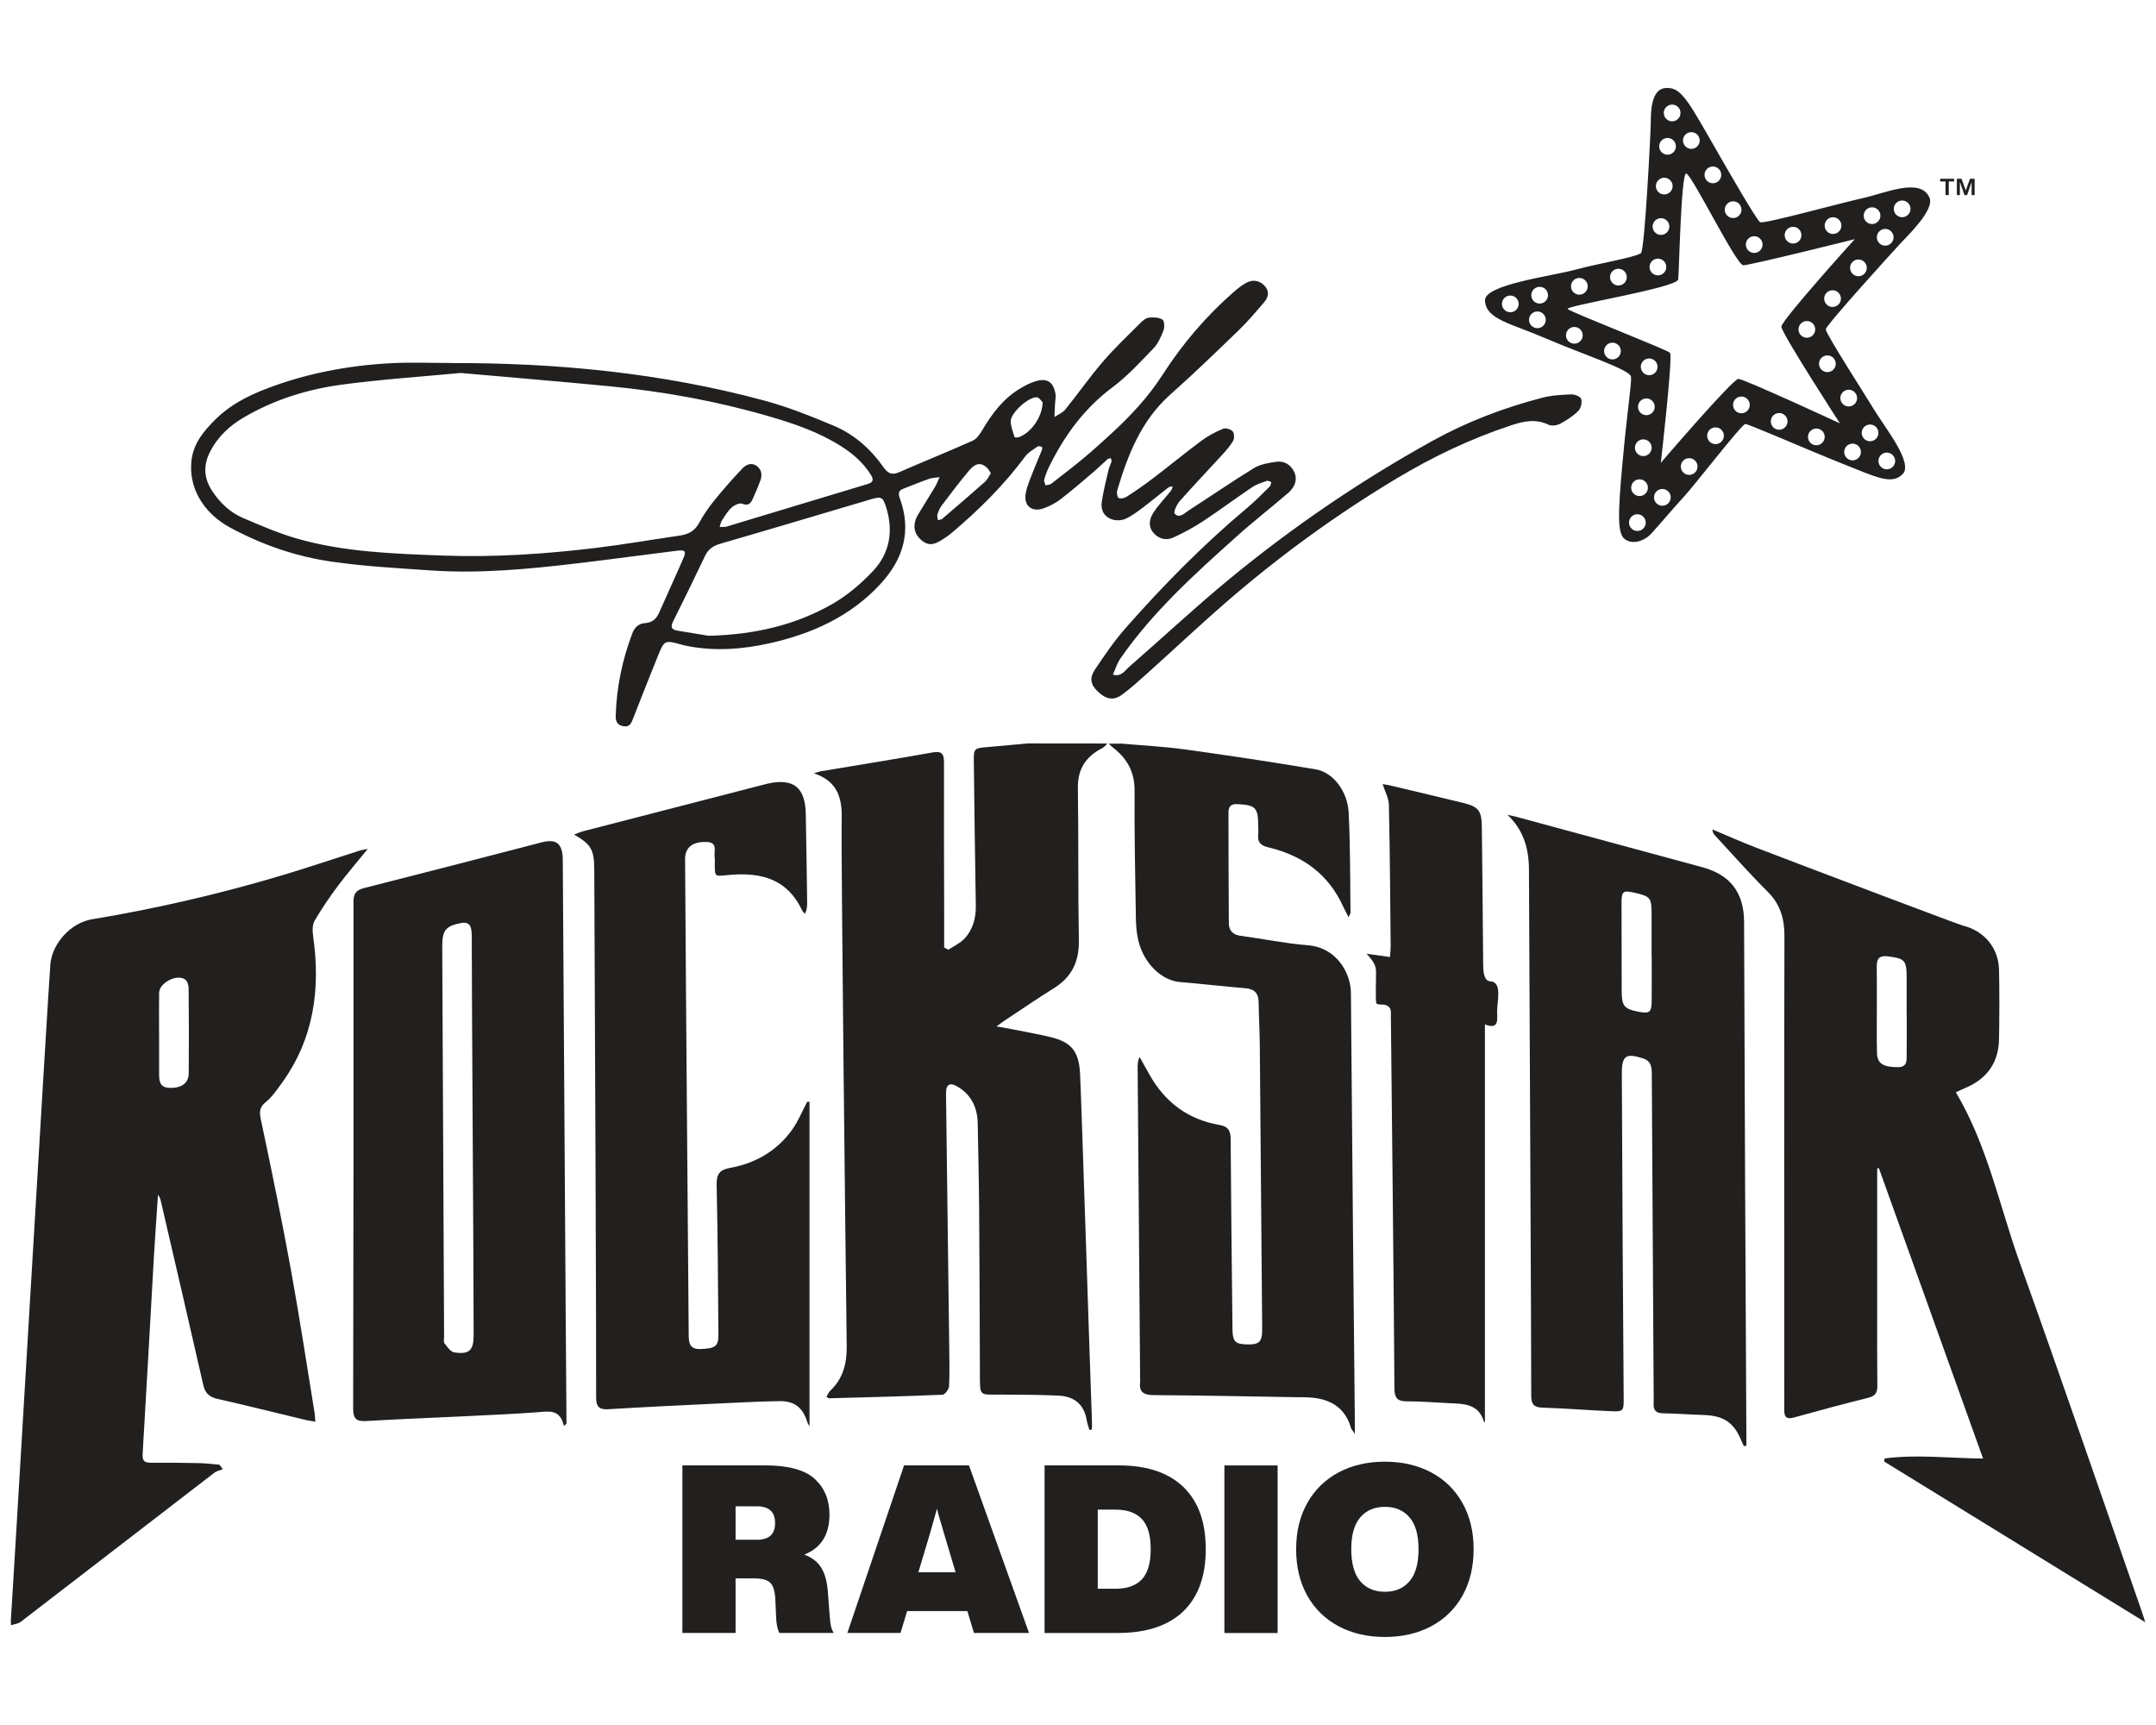
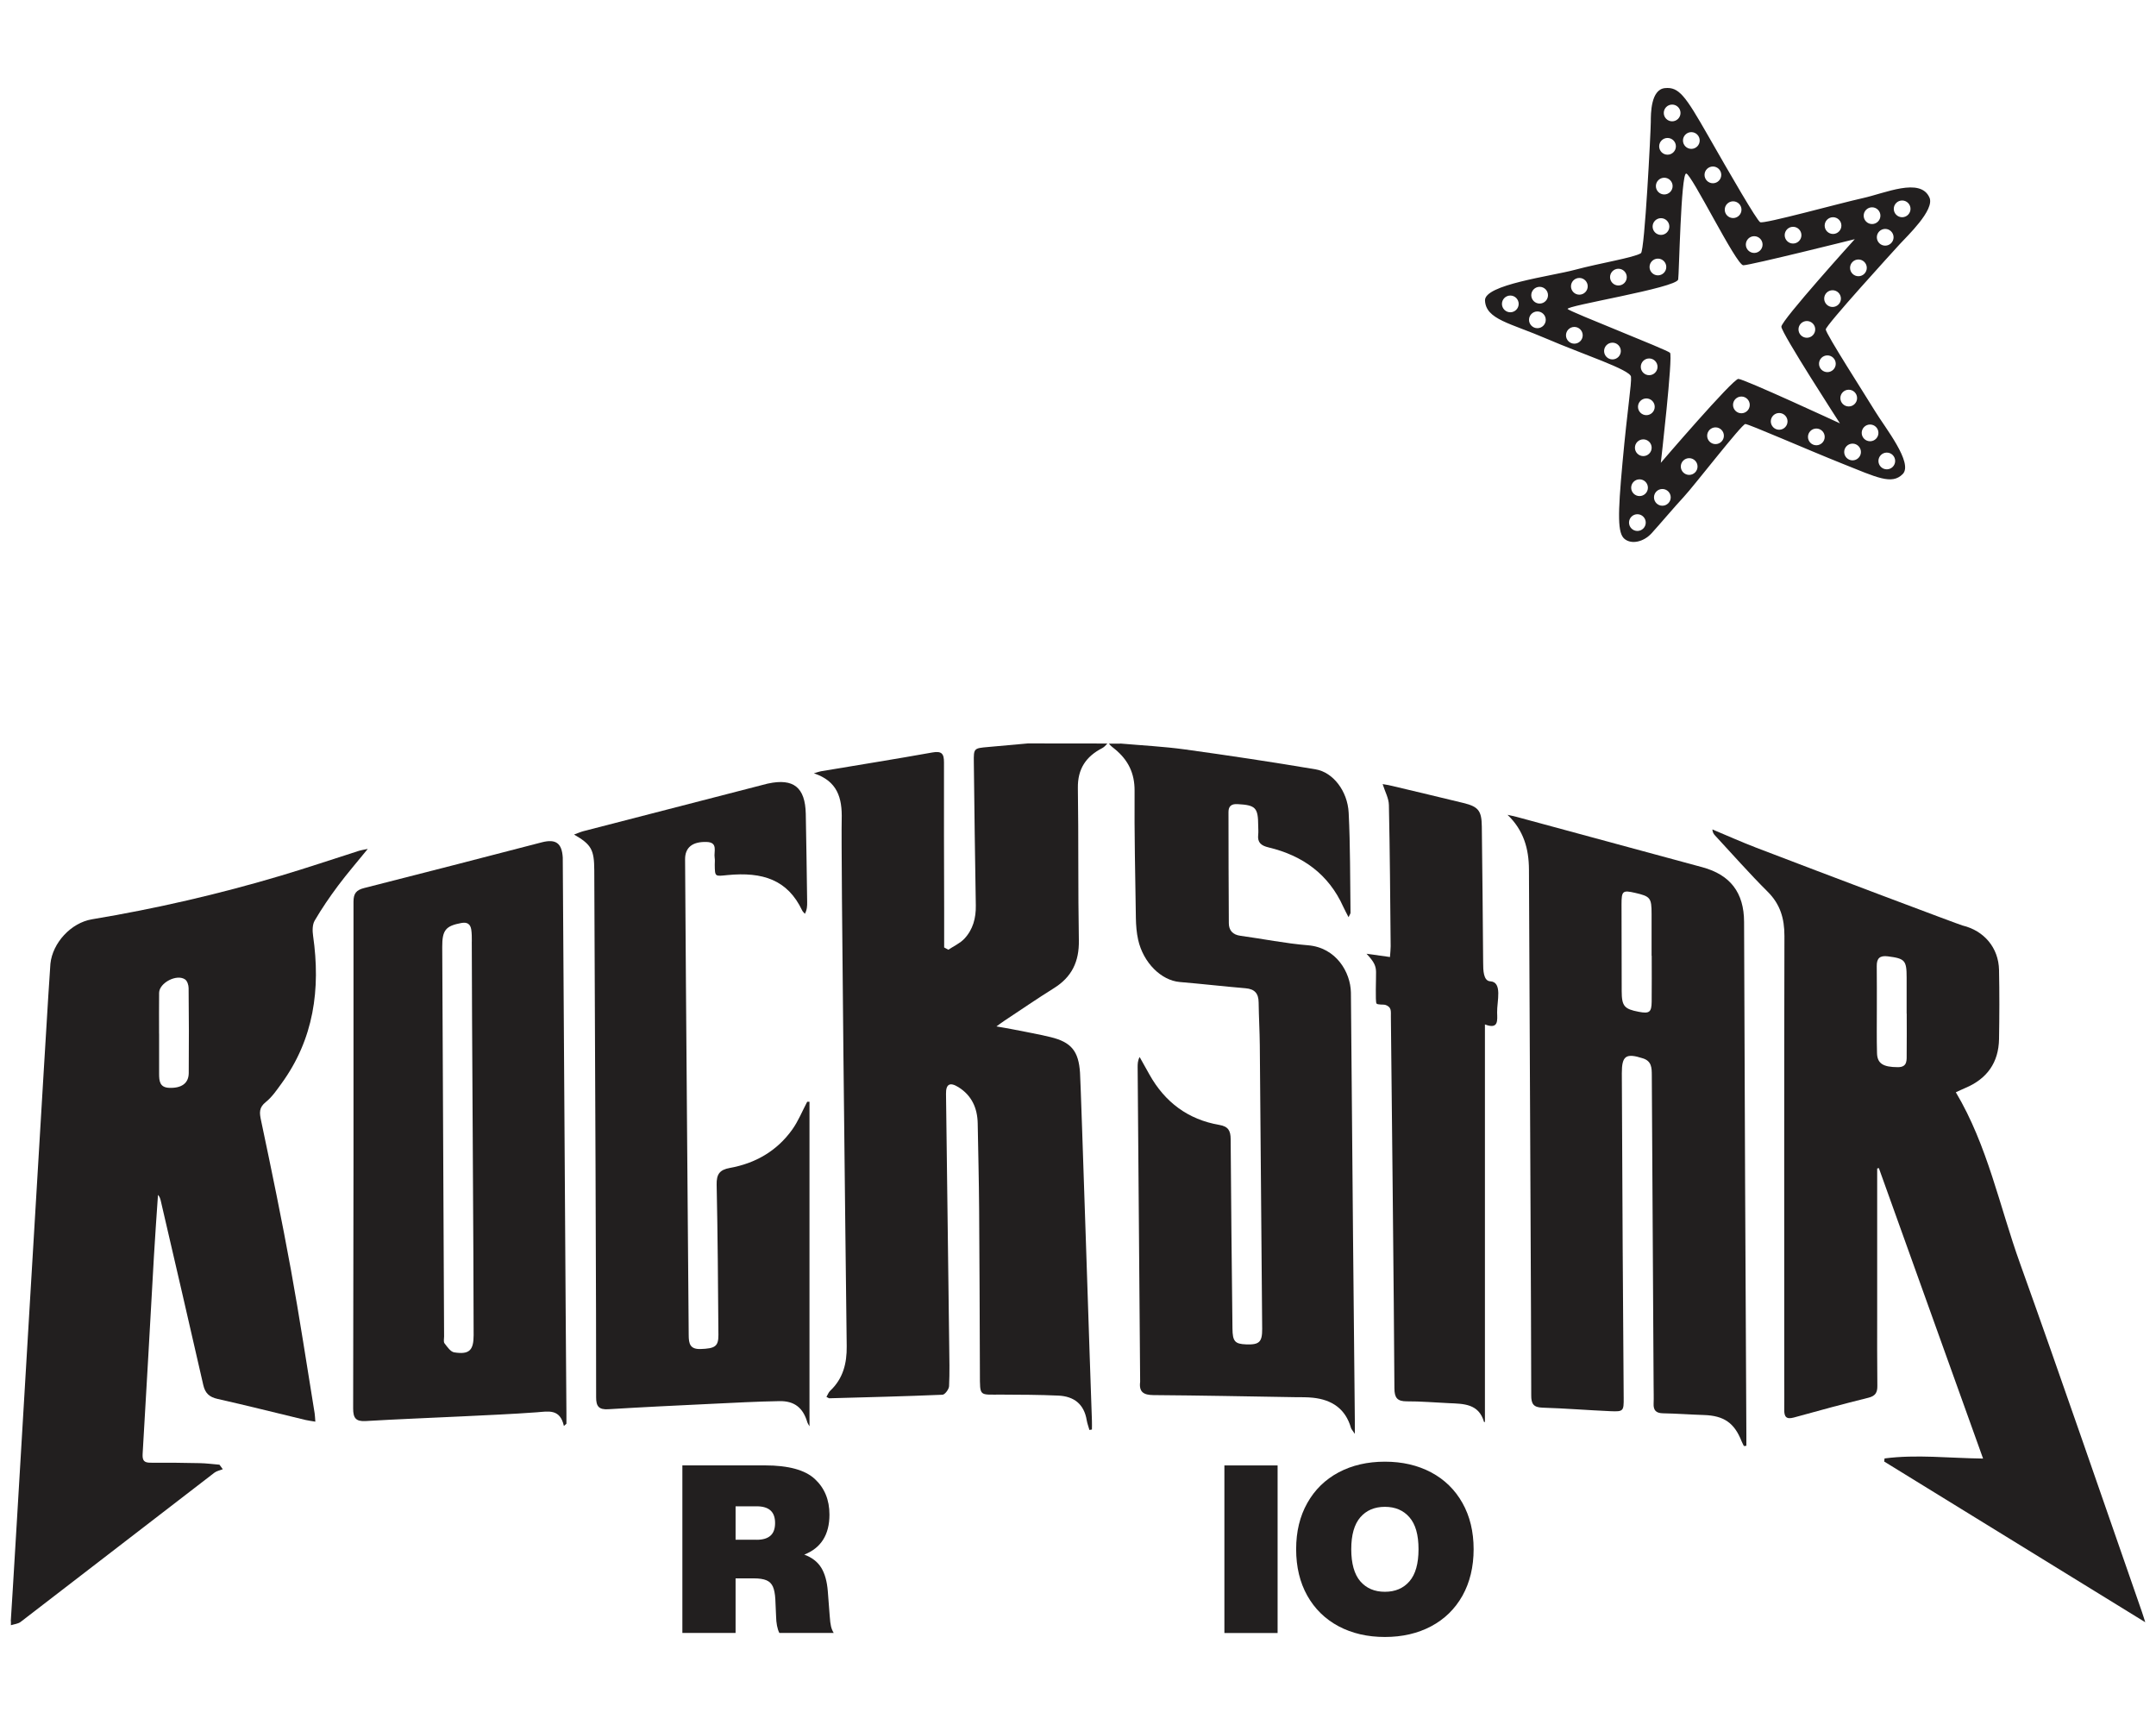
<svg xmlns="http://www.w3.org/2000/svg" id="Layer_1" viewBox="0 0 500 400">
  <defs>
    <style>.cls-1{fill:#221f1f;}</style>
  </defs>
-   <path class="cls-1" d="m241.8,93.28c-.24-.21-.8-1.14-1.4-1.16-1.94-.06-5.98,3.63-6,5.51-.01,1.25.52,2.51.89,3.74.03.1.68.11.99,0,2.74-.94,5.47-4.63,5.52-8.1m-12.01,16.46c-.29-.43-.48-.85-.79-1.16-1.33-1.33-2.68-1.31-4.15.42-2.28,2.67-4.39,5.5-6.51,8.3-.45.59-.73,1.34-.95,2.06-.11.38.08.85.14,1.27.34-.11.75-.12,1-.33,3.33-2.84,6.65-5.69,9.92-8.59.54-.48.85-1.23,1.33-1.96m-65.48,37.69c11.05-.28,20.22-2.57,28.6-7.3,3.52-1.99,6.75-4.75,9.54-7.7,3.9-4.11,4.78-9.26,3.1-14.69-.8-2.6-1.17-2.67-3.74-1.91-11.56,3.42-23.1,6.88-34.68,10.23-1.71.49-2.87,1.27-3.63,2.87-2.42,5.09-4.87,10.15-7.4,15.18-.7,1.4-.24,1.92,1.09,2.14,2.82.47,5.63.93,7.12,1.17m-57.41-60.94c-9.07.86-18.34,1.47-27.53,2.7-8,1.06-15.7,3.46-22.74,7.56-3.37,1.96-6.13,4.53-7.93,8.07-1.64,3.23-1.38,6.25.61,9.19,1.8,2.67,4.11,4.86,7.08,6.12,4.04,1.72,8.1,3.49,12.3,4.71,11.04,3.2,22.48,3.55,33.86,3.99,11.89.45,23.76-.34,35.57-1.76,6.55-.79,13.07-1.93,19.6-2.88,1.9-.28,3.36-1.02,4.35-2.81,1.01-1.83,2.19-3.6,3.51-5.23,2.1-2.59,4.31-5.11,6.61-7.53.85-.9,2.15-1.46,3.37-.52,1.13.87,1.23,2.13.77,3.39-.53,1.43-1.13,2.84-1.76,4.22-.47,1.03-1.01,1.68-2.44,1.1-.62-.25-1.84.34-2.46.9-.9.82-1.55,1.93-2.23,2.97-.28.44-.37,1-.54,1.51.54-.02,1.11.08,1.6-.07,10.91-3.28,21.8-6.6,32.71-9.87,1.56-.47,1.35-1.23.65-2.31-1.74-2.72-4.11-4.76-6.81-6.47-5.15-3.27-10.85-5.22-16.66-6.91-12.08-3.52-24.4-5.76-36.91-6.97-11.43-1.11-22.88-2.05-34.58-3.09m-2.28-2.3c24.52-.07,48.78,2.28,72.51,8.66,5.52,1.48,10.88,3.63,16.16,5.84,4.77,1.99,8.59,5.38,11.58,9.6.95,1.35,1.84,1.99,3.55,1.25,5.7-2.48,11.47-4.81,17.14-7.34.94-.42,1.69-1.51,2.25-2.46,2.26-3.84,4.88-7.33,8.79-9.66,1.14-.68,2.36-1.33,3.63-1.69,2.62-.76,4.03.16,4.54,2.85.15.81-.06,1.68-.1,2.53-.05.98-.08,1.96-.13,2.93.86-.57,1.91-.99,2.53-1.75,2.94-3.64,5.63-7.5,8.68-11.05,2.73-3.18,5.79-6.07,8.76-9.04.53-.53,1.23-1.13,1.91-1.2,1.05-.12,2.31-.08,3.16.43.45.27.54,1.77.26,2.51-.57,1.49-1.26,3.07-2.34,4.19-3.05,3.16-6.05,6.45-9.55,9.06-6.56,4.91-11.14,11.22-14.67,18.44-.46.93-.83,1.93-1.11,2.93-.1.39.19.88.3,1.32.44-.11.98-.1,1.31-.36,2.58-1.98,5.16-3.97,7.66-6.05,2.06-1.71,4.04-3.53,6.02-5.33,4.6-4.2,8.8-8.67,12.22-13.98,4.55-7.09,10.04-13.51,16.41-19.09.93-.82,1.93-1.61,3.01-2.19,1.61-.87,3.31-.4,4.38.97,1.03,1.33.55,2.58-.36,3.64-1.86,2.18-3.72,4.38-5.78,6.37-5.23,5.05-10.46,10.12-15.89,14.94-6.76,6-9.86,13.92-12.34,22.22-.16.55-.04,1.53.31,1.78.38.26,1.33.08,1.81-.24,2.09-1.35,4.15-2.76,6.12-4.27,3.81-2.9,7.51-5.95,11.35-8.8,1.51-1.12,3.24-2.02,4.99-2.74.58-.24,1.8.14,2.21.64.39.49.39,1.69.04,2.26-.78,1.29-1.83,2.43-2.86,3.55-3.16,3.46-6.4,6.84-9.49,10.35-.68.78-1.49,2.55-1.17,2.89,1.12,1.21,2.24-.09,3.21-.71,5.07-3.26,10.03-6.69,15.16-9.83,1.47-.9,3.39-1.23,5.15-1.48,1.86-.26,3.39.63,4.22,2.36.76,1.58.28,3.4-1.42,4.87-3.91,3.38-8.01,6.55-11.85,10-9.77,8.75-19.53,17.54-27.07,28.41-.76,1.1-1.15,2.46-1.71,3.7,1.87.64,2.77-.93,3.81-1.84,7.73-6.72,15.21-13.73,23.12-20.25,14.73-12.14,30.48-22.86,47.2-32.12,8-4.43,16.51-7.65,25.34-9.96,2.2-.58,4.54-.71,6.82-.8.8-.03,2.14.51,2.31,1.07.24.8-.07,2.15-.67,2.75-1.2,1.2-2.69,2.17-4.19,2.97-.76.4-2,.6-2.71.25-2.95-1.43-5.76-.83-8.64.12-9.42,3.1-18.31,7.35-26.77,12.44-13.57,8.15-26.37,17.42-38.37,27.73-6.6,5.68-12.94,11.66-19.42,17.48-1.85,1.66-3.7,3.34-5.7,4.81-2,1.46-3.69,1.13-5.65-.73-1.64-1.55-2-3.09-.63-5.12,2.18-3.25,4.4-6.52,6.97-9.45,8.79-10,18.12-19.47,28.35-28.04,1.83-1.53,3.5-3.26,5.21-4.94.23-.22.22-.68.33-1.03-.35-.1-.76-.36-1.03-.26-1.16.42-2.39.79-3.4,1.47-3.81,2.57-7.49,5.32-11.32,7.85-2.21,1.46-4.57,2.73-6.98,3.83-1.71.78-3.45.29-4.67-1.2-1.21-1.48-.82-3.2.07-4.57,1.19-1.83,2.74-3.41,4.11-5.13.2-.26.24-.64.36-.97-.33.08-.74.06-.98.25-2.04,1.58-4.03,3.23-6.09,4.79-1.14.86-2.32,1.73-3.59,2.36-2.58,1.27-6.31-.05-5.79-3.76.36-2.53,1.02-5.03,1.59-7.53.15-.65.5-1.24.67-1.89.06-.23-.1-.51-.16-.77-.26.08-.58.1-.77.26-1.15,1.01-2.23,2.1-3.4,3.09-2.48,2.11-4.94,4.24-7.52,6.22-1.12.86-2.44,1.54-3.77,2.03-2.85,1.07-4.83-.55-4.25-3.54.32-1.67,1.04-3.27,1.65-4.87.65-1.69,1.4-3.35,2.07-5.03.1-.24.09-.74,0-.78-.31-.11-.78-.22-1-.06-1,.7-2.15,1.33-2.85,2.28-4.93,6.65-10.76,12.43-17.07,17.75-.73.61-1.53,1.16-2.34,1.66-2.02,1.26-3.23,1.24-4.7-.01-1.52-1.29-1.98-3.03-1.24-4.9.24-.61.6-1.19.95-1.76,1.19-1.96,2.42-3.9,3.59-5.87.38-.64.62-1.36.93-2.05-.8.12-1.65.11-2.4.38-1.99.69-3.93,1.51-5.9,2.26-1.09.42-1.37.97-.93,2.18,2.81,7.61.88,14.17-4.52,20-6.99,7.54-15.9,11.52-25.69,13.7-6.18,1.38-12.5,1.87-18.83.67-.47-.09-.94-.19-1.4-.32-4.07-1.13-4.12-1.15-5.67,2.65-1.94,4.77-3.81,9.57-5.69,14.36-.43,1.09-.77,2.18-2.38,1.85-1.49-.31-1.72-1.28-1.68-2.54.21-6.54,1.52-12.86,3.85-18.98.53-1.39,1.45-2.26,2.93-2.37,1.63-.11,2.62-.93,3.26-2.38,1.85-4.19,3.78-8.35,5.6-12.56.76-1.75.5-2.09-1.34-1.86-7.7.95-15.38,2.01-23.08,2.92-11.33,1.34-22.69,2.45-34.12,1.66-7.64-.53-15.31-.93-22.88-2.02-8.29-1.18-16.2-3.9-23.6-7.89-6.4-3.45-9.75-9.44-9-15.65.48-3.97,2.87-6.8,5.54-9.45,3.25-3.23,7.23-5.33,11.45-6.98,9.46-3.69,19.32-5.54,29.42-6.07,4.59-.24,9.2-.04,13.81-.04" />
  <path class="cls-1" d="m435.63,100.38c0,1.07-.87,1.94-1.94,1.94s-1.94-.87-1.94-1.94.87-1.94,1.94-1.94,1.94.87,1.94,1.94m1.94,4.57c1.07,0,1.94.87,1.94,1.94s-.87,1.94-1.94,1.94-1.94-.87-1.94-1.94.87-1.94,1.94-1.94m-7.94,1.8c-1.07,0-1.94-.87-1.94-1.94s.87-1.94,1.94-1.94,1.94.87,1.94,1.94-.87,1.94-1.94,1.94m-2.83-14.44c0-1.07.87-1.94,1.94-1.94s1.94.87,1.94,1.94-.87,1.94-1.94,1.94-1.94-.87-1.94-1.94m-5.83-15.93c0,1.07-.87,1.94-1.94,1.94s-1.94-.87-1.94-1.94.87-1.94,1.94-1.94,1.94.87,1.94,1.94m-17.81,11.47c-1.31,0-18,19.47-18,19.47,0,0,2.86-24.79,2.13-25.52-.74-.74-22.99-9.41-23.73-10.14-.74-.74,25.17-4.88,25.63-6.85.2-.86.63-24.57,1.85-24.57s11.62,21.27,13.25,21.27,25.85-6.05,25.85-6.05c0,0-17.02,18.82-17.02,20.29s13.58,22.42,13.58,22.42c0,0-22.25-10.31-23.56-10.31m18.09,15.39c-1.07,0-1.94-.87-1.94-1.94s.87-1.94,1.94-1.94,1.94.87,1.94,1.94-.87,1.94-1.94,1.94m-8.62-3.6c-1.07,0-1.94-.87-1.94-1.94s.87-1.94,1.94-1.94,1.94.87,1.94,1.94-.87,1.94-1.94,1.94m-8.76-3.82c-1.07,0-1.94-.87-1.94-1.94s.87-1.94,1.94-1.94,1.94.87,1.94,1.94-.87,1.94-1.94,1.94m-6,7.15c-1.07,0-1.94-.87-1.94-1.94s.87-1.94,1.94-1.94,1.94.87,1.94,1.94-.87,1.94-1.94,1.94m-6.11,7.14c-1.07,0-1.94-.87-1.94-1.94s.87-1.94,1.94-1.94,1.94.87,1.94,1.94-.87,1.94-1.94,1.94m-6.22,7.15c-1.07,0-1.94-.87-1.94-1.94s.87-1.94,1.94-1.94,1.94.87,1.94,1.94-.87,1.94-1.94,1.94m-5-32.21c0-1.07.87-1.94,1.94-1.94s1.94.87,1.94,1.94-.87,1.94-1.94,1.94-1.94-.87-1.94-1.94m1.29,11.21c-1.07,0-1.94-.87-1.94-1.94s.87-1.94,1.94-1.94,1.94.87,1.94,1.94-.87,1.94-1.94,1.94m-.71,9.49c-1.07,0-1.94-.87-1.94-1.94s.87-1.94,1.94-1.94,1.94.87,1.94,1.94-.87,1.94-1.94,1.94m-.87,9.27c-1.07,0-1.94-.87-1.94-1.94s.87-1.94,1.94-1.94,1.94.87,1.94,1.94-.87,1.94-1.94,1.94m-.5,8.09c-1.07,0-1.94-.87-1.94-1.94s.87-1.94,1.94-1.94,1.94.87,1.94,1.94-.87,1.94-1.94,1.94m-5.78-39.78c-1.07,0-1.94-.87-1.94-1.94s.87-1.94,1.94-1.94,1.94.87,1.94,1.94-.87,1.94-1.94,1.94m-8.84-3.65c-1.07,0-1.94-.87-1.94-1.94s.87-1.94,1.94-1.94,1.94.87,1.94,1.94-.87,1.94-1.94,1.94m-8.05-9.3c-1.07,0-1.94-.87-1.94-1.94s.87-1.94,1.94-1.94,1.94.87,1.94,1.94-.87,1.94-1.94,1.94m-.52,5.71c-1.07,0-1.94-.87-1.94-1.94s.87-1.94,1.94-1.94,1.94.87,1.94,1.94-.87,1.94-1.94,1.94m-6.28-3.69c-1.07,0-1.94-.87-1.94-1.94s.87-1.94,1.94-1.94,1.94.87,1.94,1.94-.87,1.94-1.94,1.94m16.01-7.96c1.07,0,1.94.87,1.94,1.94s-.87,1.94-1.94,1.94-1.94-.87-1.94-1.94.87-1.94,1.94-1.94m9.06-2.13c1.07,0,1.94.87,1.94,1.94s-.87,1.94-1.94,1.94-1.94-.87-1.94-1.94.87-1.94,1.94-1.94m9.16-2.35c1.07,0,1.94.87,1.94,1.94s-.87,1.94-1.94,1.94-1.94-.87-1.94-1.94.87-1.94,1.94-1.94m.71-9.38c1.07,0,1.94.87,1.94,1.94s-.87,1.94-1.94,1.94-1.94-.87-1.94-1.94.87-1.94,1.94-1.94m.76-9.38c1.07,0,1.94.87,1.94,1.94s-.87,1.94-1.94,1.94-1.94-.87-1.94-1.94.87-1.94,1.94-1.94m.76-9.22c1.07,0,1.94.87,1.94,1.94s-.87,1.94-1.94,1.94-1.94-.87-1.94-1.94.87-1.94,1.94-1.94m1.07-7.74c1.07,0,1.94.87,1.94,1.94s-.87,1.94-1.94,1.94-1.94-.87-1.94-1.94.87-1.94,1.94-1.94m4.45,6.39c1.07,0,1.94.87,1.94,1.94s-.87,1.94-1.94,1.94-1.94-.87-1.94-1.94.87-1.94,1.94-1.94m5,7.97c1.07,0,1.94.87,1.94,1.94s-.87,1.94-1.94,1.94-1.94-.87-1.94-1.94.87-1.94,1.94-1.94m4.69,8.07c1.07,0,1.94.87,1.94,1.94s-.87,1.94-1.94,1.94-1.94-.87-1.94-1.94.87-1.94,1.94-1.94m4.89,8.09c1.07,0,1.94.87,1.94,1.94s-.87,1.94-1.94,1.94-1.94-.87-1.94-1.94.87-1.94,1.94-1.94m9.01-2.18c1.07,0,1.94.87,1.94,1.94s-.87,1.94-1.94,1.94-1.94-.87-1.94-1.94.87-1.94,1.94-1.94m9.27-2.22c1.07,0,1.94.87,1.94,1.94s-.87,1.94-1.94,1.94-1.94-.87-1.94-1.94.87-1.94,1.94-1.94m7.83,11.74c0,1.07-.87,1.94-1.94,1.94s-1.94-.87-1.94-1.94.87-1.94,1.94-1.94,1.94.87,1.94,1.94m1.22-14.04c1.07,0,1.94.87,1.94,1.94s-.87,1.94-1.94,1.94-1.94-.87-1.94-1.94.87-1.94,1.94-1.94m4.99,6.95c0,1.07-.87,1.94-1.94,1.94s-1.94-.87-1.94-1.94.87-1.94,1.94-1.94,1.94.87,1.94,1.94m1.99-8.53c1.07,0,1.94.87,1.94,1.94s-.87,1.94-1.94,1.94-1.94-.87-1.94-1.94.87-1.94,1.94-1.94m-16.14,24.69c-1.07,0-1.94-.87-1.94-1.94s.87-1.94,1.94-1.94,1.94.87,1.94,1.94-.87,1.94-1.94,1.94m-1.2,11.23c1.07,0,1.94.87,1.94,1.94s-.87,1.94-1.94,1.94-1.94-.87-1.94-1.94.87-1.94,1.94-1.94m-.38-6.01c0-.98,15.54-18,17.18-19.8,1.64-1.8,8.16-7.93,6.87-10.8-2.13-4.75-10.31-.98-15.54.16-5.24,1.15-22.91,6.05-23.72,5.56-.82-.49-6.87-10.96-12.11-20.13-5.24-9.16-6.71-11.29-9.98-10.96-3.27.33-3.27,5.89-3.27,7.85s-1.41,29.87-2.29,30.43c-1.64,1.04-9.49,2.29-15.3,3.85-5.64,1.51-21.03,3.44-20.86,7.12.2,4.41,5.89,5.24,14.23,8.84,8.34,3.6,19.47,7.2,19.63,8.84.16,1.64-.82,7.36-1.96,19.8-1.15,12.43-1.15,16.53.49,17.83,1.64,1.31,4.42.65,6.22-1.31,1.8-1.96,5.24-6.05,7.53-8.51,2.29-2.45,13.42-16.85,14.23-16.85s14.24,5.89,22.42,9.16c8.18,3.27,11.54,4.99,14.07,2.46,2.54-2.54-4.09-10.8-6.38-14.56-2.29-3.76-11.45-18-11.45-18.98" />
  <path class="cls-1" d="m36.9,239.72c0,3.09.01,6.18,0,9.27,0,1.66.13,3.17,2.32,3.26,2.86.12,4.53-1.04,4.55-3.42.06-6.57.04-13.13-.03-19.7,0-.69-.3-1.65-.81-2.01-1.92-1.35-5.99.78-6.03,3.09-.04,3.17-.01,6.34-.01,9.5M2.5,375.92c.27-3.07,8.84-149.05,9.19-152.43.49-4.84,4.77-9.51,9.64-10.32,14.85-2.47,29.5-5.85,43.92-10.15,6.01-1.79,11.96-3.81,17.94-5.71.56-.18,1.15-.26,2.1-.46-2.49,3.06-4.8,5.73-6.9,8.54-1.94,2.6-3.79,5.3-5.42,8.1-.54.94-.53,2.37-.36,3.52,1.77,12.34.18,23.94-7.35,34.27-1.09,1.5-2.17,3.1-3.59,4.24-1.66,1.32-1.51,2.52-1.11,4.38,2.44,11.51,4.81,23.03,6.92,34.6,2.01,11.04,3.68,22.14,5.49,33.22.08.52.09,1.05.16,1.94-.89-.15-1.61-.24-2.31-.4-6.78-1.63-13.55-3.34-20.35-4.87-1.92-.43-2.89-1.31-3.33-3.24-3.24-14.27-6.57-28.52-9.87-42.77-.1-.44-.24-.88-.63-1.31-.32,4.79-.68,9.58-.95,14.37-.87,15.22-1.69,30.44-2.61,45.66-.09,1.55.3,2.09,1.85,2.08,3.8-.03,7.6.02,11.4.1,1.52.03,3.05.24,4.57.36.26.35.51.7.77,1.05-.65.26-1.4.39-1.94.8-14.99,11.52-29.95,23.09-44.94,34.6-.6.46-1.5.53-2.26.77v-.93Z" />
  <path class="cls-1" d="m256.79,172.43c-.29.36-.78.85-1.16,1.04-3.79,1.95-5.73,4.83-5.66,9.28.18,11.77.02,23.54.23,35.3.09,4.9-1.62,8.5-5.78,11.09-3.88,2.42-7.64,5.01-11.46,7.53-.5.33-.98.7-1.88,1.34,1.59.28,2.75.47,3.91.7,2.89.58,5.79,1.09,8.65,1.78,4.8,1.17,6.5,3.24,6.83,8.26.22,3.4,2.5,74.24,2.76,80.73.03.67,0,1.33,0,2-.19.04-.39.07-.58.11-.21-.75-.5-1.5-.63-2.27-.61-3.73-2.96-5.53-6.55-5.7-4.41-.2-8.83-.21-13.25-.23-5.18-.02-4.95.57-4.97-4.82-.05-12.77-.08-25.55-.18-38.32-.05-6.58-.21-13.15-.33-19.73-.06-3.57-1.39-6.51-4.48-8.43-1.97-1.23-2.9-.7-2.87,1.54.23,19.43.5,38.85.74,58.28.04,3.17.12,6.35-.03,9.52-.03.71-.96,1.96-1.52,1.99-8.74.37-17.49.58-26.24.82-.14,0-.28-.12-.68-.32.3-.5.49-1.07.88-1.43,2.99-2.82,3.87-6.36,3.82-10.33-.3-24.61-1.35-115.41-1.16-122.13.14-5.05-1-8.9-6.45-10.71.6-.17,1.19-.4,1.8-.5,8.56-1.44,17.12-2.8,25.66-4.33,2.18-.39,2.72.27,2.71,2.32-.04,11.3.02,22.61.04,33.91,0,2.99,0,5.99,0,8.98.32.18.64.35.97.53,1.25-.84,2.71-1.49,3.72-2.56,1.99-2.12,2.7-4.78,2.65-7.7-.19-11.07-.33-22.13-.46-33.2-.04-3.26,0-3.26,3.3-3.55,3.08-.27,6.15-.55,9.23-.83,6.05,0,12.36.02,18.41.02" />
  <path class="cls-1" d="m259.79,172.41c5.01.44,10.04.69,15.01,1.37,10.13,1.4,20.24,2.92,30.32,4.62,4.01.67,7.39,5.01,7.65,10.05.39,7.72.32,15.47.43,23.21,0,.2-.17.39-.46,1.02-.5-.99-.88-1.68-1.21-2.39-3.4-7.57-9.42-11.9-17.33-13.79-1.73-.41-2.62-1.12-2.41-2.96.08-.69,0-1.39,0-2.09-.02-4.19-.6-4.76-4.8-4.99-1.37-.08-2.09.45-2.09,1.82.01,8.59.02,17.19.08,25.79.01,1.67.9,2.68,2.69,2.92,5.22.71,10.41,1.78,15.65,2.2,6.58.53,9.88,6.29,9.97,10.94,0,.31,0,.62.01.93.19,24.7.79,90.2.9,98.24.01.84,0,1.68,0,3.19-.54-.83-.8-1.07-.89-1.37-1.27-4.45-4.43-6.55-8.84-7.01-1.38-.15-2.79-.11-4.18-.13-10.93-.18-21.86-.4-32.79-.48-2.29-.02-3.39-.71-3.09-3.07,0-.08,0-.15,0-.23-.19-24.23-.39-48.47-.58-72.7,0-.76,0-1.52.46-2.4.76,1.36,1.53,2.73,2.29,4.09,3.59,6.4,8.94,10.41,16.2,11.66,2.05.35,2.61,1.32,2.62,3.28.09,14.63.26,29.26.42,43.9.03,3.02.56,3.61,3.17,3.71,3.03.11,3.74-.52,3.72-3.58-.17-21.91-.35-43.82-.55-65.73-.03-3.33-.23-6.65-.27-9.98-.02-2.07-.9-3.11-3.02-3.29-5.09-.43-10.17-1.02-15.27-1.45-4.28-.36-8.45-4.44-9.65-9.78-.37-1.64-.5-3.37-.53-5.06-.15-9.83-.37-19.66-.3-29.49.03-4.1-1.5-7.15-4.55-9.66-.35-.29-1.14-.85-1.37-1.29.62,0,1.91.01,2.53.01" />
  <path class="cls-1" d="m442.18,235.04h-.01c0-2.78,0-5.56,0-8.34,0-4.04-.4-4.43-4.36-4.94-1.8-.23-2.6.41-2.57,2.25.05,3.4.01,6.8.02,10.2,0,3.32-.05,6.65.04,9.97.06,2.43,1.4,3.27,4.85,3.28,2.29,0,2.01-1.71,2.03-3.14.04-3.09.01-6.18.01-9.27m-6.85,35.9c0,11.15,0,22.29,0,33.44,0,5.65-.03,11.31.04,16.96.02,1.56-.46,2.36-2.07,2.76-5.79,1.44-11.55,2.99-17.3,4.59-1.77.49-2.24-.2-2.22-1.79.03-2.25,0-4.49,0-6.74,0-34.38-.04-68.77.04-103.15,0-4.03-.96-7.34-3.89-10.25-4.22-4.2-8.17-8.69-12.22-13.06-.3-.32-.55-.69-.6-1.38,3.39,1.42,6.75,2.92,10.18,4.24,15.19,5.83,47.09,17.86,47.84,18.04,4.99,1.2,8.35,5.15,8.46,10.3.11,5.34.09,10.69,0,16.03-.09,5.44-2.77,9.21-7.79,11.33-.78.33-1.54.7-2.23,1.01,7.37,12.38,10.12,26.41,14.88,39.66,9.62,26.82,18.84,53.78,28.23,80.69.3.85.55,1.71.82,2.54-20.28-12.48-40.41-24.87-60.54-37.26.03-.24.06-.48.08-.72,7.41-.97,14.89-.07,22.85.03-8.16-22.73-16.16-45.05-24.17-67.36-.13.03-.26.07-.39.1" />
  <path class="cls-1" d="m383.05,221.62h-.03c0-3.24,0-6.49,0-9.73,0-3.69-.29-4.04-3.82-4.85-2.88-.66-3.15-.45-3.15,2.62,0,6.72.02,13.44.04,20.16.01,3.48.59,4.16,3.96,4.8,2.45.47,2.96.11,2.99-2.34.04-3.55.01-7.11.01-10.66m21.37,113.68c-.18-.38-.39-.76-.55-1.15-1.66-4.21-4.1-5.88-8.68-6.03-3.17-.1-6.34-.34-9.52-.4-1.59-.03-2.25-.67-2.18-2.24.06-1.39,0-2.79,0-4.18-.14-23.99-.28-47.99-.42-71.98-.01-1.67-.01-3.26-2.07-3.91-3.92-1.26-4.89-.61-4.88,3.47.04,16.1.34,66.26.43,75.24.03,3.1-.07,3.24-3.08,3.11-5.26-.23-10.52-.66-15.78-.82-2.1-.06-2.59-.95-2.58-2.85.02-11.84-.42-93.12-.53-121.91-.02-4.88-1.25-9.14-4.97-12.71.7.16,1.41.3,2.1.48,14.36,3.89,28.72,7.78,43.07,11.67,6.47,1.75,9.67,5.88,9.69,12.67.06,21.44.4,100.71.53,118.89,0,.87,0,1.74,0,2.61l-.59.05Z" />
  <path class="cls-1" d="m109.42,218.34c0-.93.01-1.87-.13-2.78-.2-1.28-.92-1.79-2.32-1.53-3.59.68-4.43,1.63-4.41,5.55.13,30.11.28,60.22.43,90.33,0,.54-.17,1.24.1,1.59.63.81,1.39,1.95,2.24,2.09,3.48.55,4.51-.44,4.51-3.99.02-15.33-.43-76.17-.43-91.26m21.36,112.31c-.9-4.05-3.6-3.36-6.3-3.16-5.79.43-11.6.66-17.4.95-7.43.36-14.86.64-22.28,1.08-2.28.13-2.89-.71-2.89-2.91.08-39.17.11-78.34.08-117.52,0-1.92.65-2.71,2.48-3.17,13.75-3.48,27.47-7.04,41.2-10.6,3.22-.83,4.65.17,4.85,3.54.03.46.74,119.43.85,128.88,0,.8,0,1.6,0,2.4-.2.18-.39.35-.59.53" />
  <path class="cls-1" d="m187.73,255.44v75.3c-.21-.39-.42-.67-.51-.97-.98-3.29-2.95-4.93-6.45-4.87-5.27.09-10.53.38-15.79.63-7.97.38-15.94.76-23.91,1.25-2.15.13-2.83-.64-2.82-2.76.06-11-.29-92.45-.43-122.18-.02-4.81-.66-6-4.69-8.32.89-.33,1.55-.63,2.23-.8,14.18-3.67,28.36-7.33,42.54-10.98.08-.02.15-.03.23-.05,5.9-1.27,8.61.89,8.74,7.03.14,6.81.22,13.62.32,20.43.01.88,0,1.76-.53,2.75-.22-.27-.5-.5-.64-.8-3.36-7.07-9.11-8.98-17.32-8.18-2.91.29-2.9.44-2.94-2.4,0-.54.07-1.1-.02-1.62-.24-1.41.86-3.58-1.87-3.66-3.29-.1-5.01,1.28-4.99,4.04.17,29.27.79,102.82.84,110.33.01,1.97.3,3.29,2.76,3.21,3.31-.12,4.15-.58,4.13-3.28-.09-11.61-.16-23.22-.41-34.83-.05-2.4.67-3.45,3.05-3.88,5.95-1.07,10.94-3.94,14.48-8.9,1.41-1.97,2.33-4.29,3.47-6.45.17,0,.35,0,.52,0" />
  <path class="cls-1" d="m344.39,329.75c-.09,0-.22,0-.23-.02-1.21-4.25-4.72-4.21-8.14-4.36-3.25-.14-6.5-.44-9.75-.42-2.25.01-2.88-.84-2.89-3.02-.09-19.11-.72-76.53-.82-86.12-.02-1.33.24-2.31-1.35-2.81-.31-.1-1.74.04-1.99-.31-.3-.43-.07-5.96-.1-7.3-.03-1.34-.36-2.28-2.21-4.23.97.14,3.72.5,5.44.76.07-1.01.16-1.76.16-2.52-.11-10.91-.17-21.82-.41-32.73-.03-1.57-.91-3.12-1.45-4.85.6.11,1.41.23,2.19.42,5.5,1.31,11.01,2.61,16.5,3.95,3.54.86,4.27,1.81,4.31,5.5.12,10.52.24,21.05.31,31.57.01,1.68.03,4.2,1.65,4.29,2.9.17,1.53,4.71,1.59,7.22.05,1.86.36,4-2.83,2.78v92.19Z" />
  <path class="cls-1" d="m175.5,357.05c1.42,0,2.48-.32,3.19-.96.71-.63,1.06-1.61,1.06-2.92s-.35-2.28-1.06-2.92c-.71-.64-1.77-.96-3.19-.96h-4.91v7.75h4.91Zm16.92,17.68c.07,1.06.17,1.86.3,2.4.13.55.34,1.06.63,1.53h-12.61c-.47-.94-.73-2.25-.76-3.93l-.17-3.87c-.07-1.27-.26-2.26-.57-2.95-.31-.69-.81-1.18-1.5-1.47-.69-.29-1.66-.44-2.89-.44h-4.26v12.66h-12.34v-38.86h19.16c5.42,0,9.27,1.05,11.54,3.14,2.27,2.09,3.41,4.85,3.41,8.27,0,4.66-1.95,7.75-5.84,9.28,1.78.66,3.09,1.67,3.93,3.03.84,1.36,1.35,3.19,1.53,5.48l.44,5.73Z" />
-   <path class="cls-1" d="m212.99,364.58h8.62l-2.67-8.95-.49-1.69c-.15-.47-.32-1.05-.52-1.72-.2-.68-.41-1.46-.63-2.38l-1.64,5.79-2.68,8.95Zm25.65,14.08h-12.77l-1.53-5.07h-13.97l-1.53,5.07h-12.33l13.15-38.86h15.06l13.92,38.86Z" />
-   <path class="cls-1" d="m258.73,368.41c2.65,0,4.67-.72,6.06-2.16,1.38-1.44,2.07-3.78,2.07-7.02s-.69-5.57-2.07-7.01c-1.38-1.44-3.4-2.16-6.06-2.16h-4.15v18.34h4.15Zm11.65-26.42c3,1.46,5.29,3.63,6.88,6.52,1.58,2.89,2.37,6.47,2.37,10.72s-.8,7.83-2.4,10.73c-1.6,2.89-3.91,5.07-6.93,6.52-3.02,1.46-6.68,2.18-10.97,2.18h-17.08v-38.86h17.25c4.26,0,7.89.73,10.89,2.18" />
  <path class="cls-1" d="m326.87,366.68c1.4-1.62,2.1-4.1,2.1-7.45s-.7-5.78-2.1-7.39c-1.4-1.62-3.3-2.43-5.7-2.43s-4.3.81-5.7,2.43c-1.4,1.62-2.1,4.09-2.1,7.39s.7,5.83,2.1,7.45c1.4,1.62,3.3,2.43,5.7,2.43s4.3-.81,5.7-2.43m-16.43,10.43c-3.11-1.66-5.53-4.02-7.26-7.09-1.73-3.08-2.59-6.67-2.59-10.78s.86-7.65,2.59-10.72c1.73-3.08,4.15-5.44,7.26-7.1,3.11-1.65,6.69-2.48,10.73-2.48s7.61.83,10.73,2.48c3.11,1.66,5.53,4.02,7.26,7.1,1.73,3.07,2.59,6.65,2.59,10.72s-.87,7.71-2.59,10.78c-1.73,3.07-4.15,5.44-7.26,7.09-3.11,1.65-6.69,2.48-10.73,2.48s-7.61-.83-10.73-2.48" />
  <rect class="cls-1" x="283.95" y="339.81" width="12.34" height="38.86" />
-   <path class="cls-1" d="m449.95,42.08v-.63h3.23v.63h-1.24v3.16h-.75v-3.16h-1.24Zm4.96-.63l.97,2.72.98-2.72h1.08v3.79h-.7v-3.06l-1.05,3.06h-.61l-1.06-3.06v3.06h-.7v-3.79h1.08Z" />
</svg>